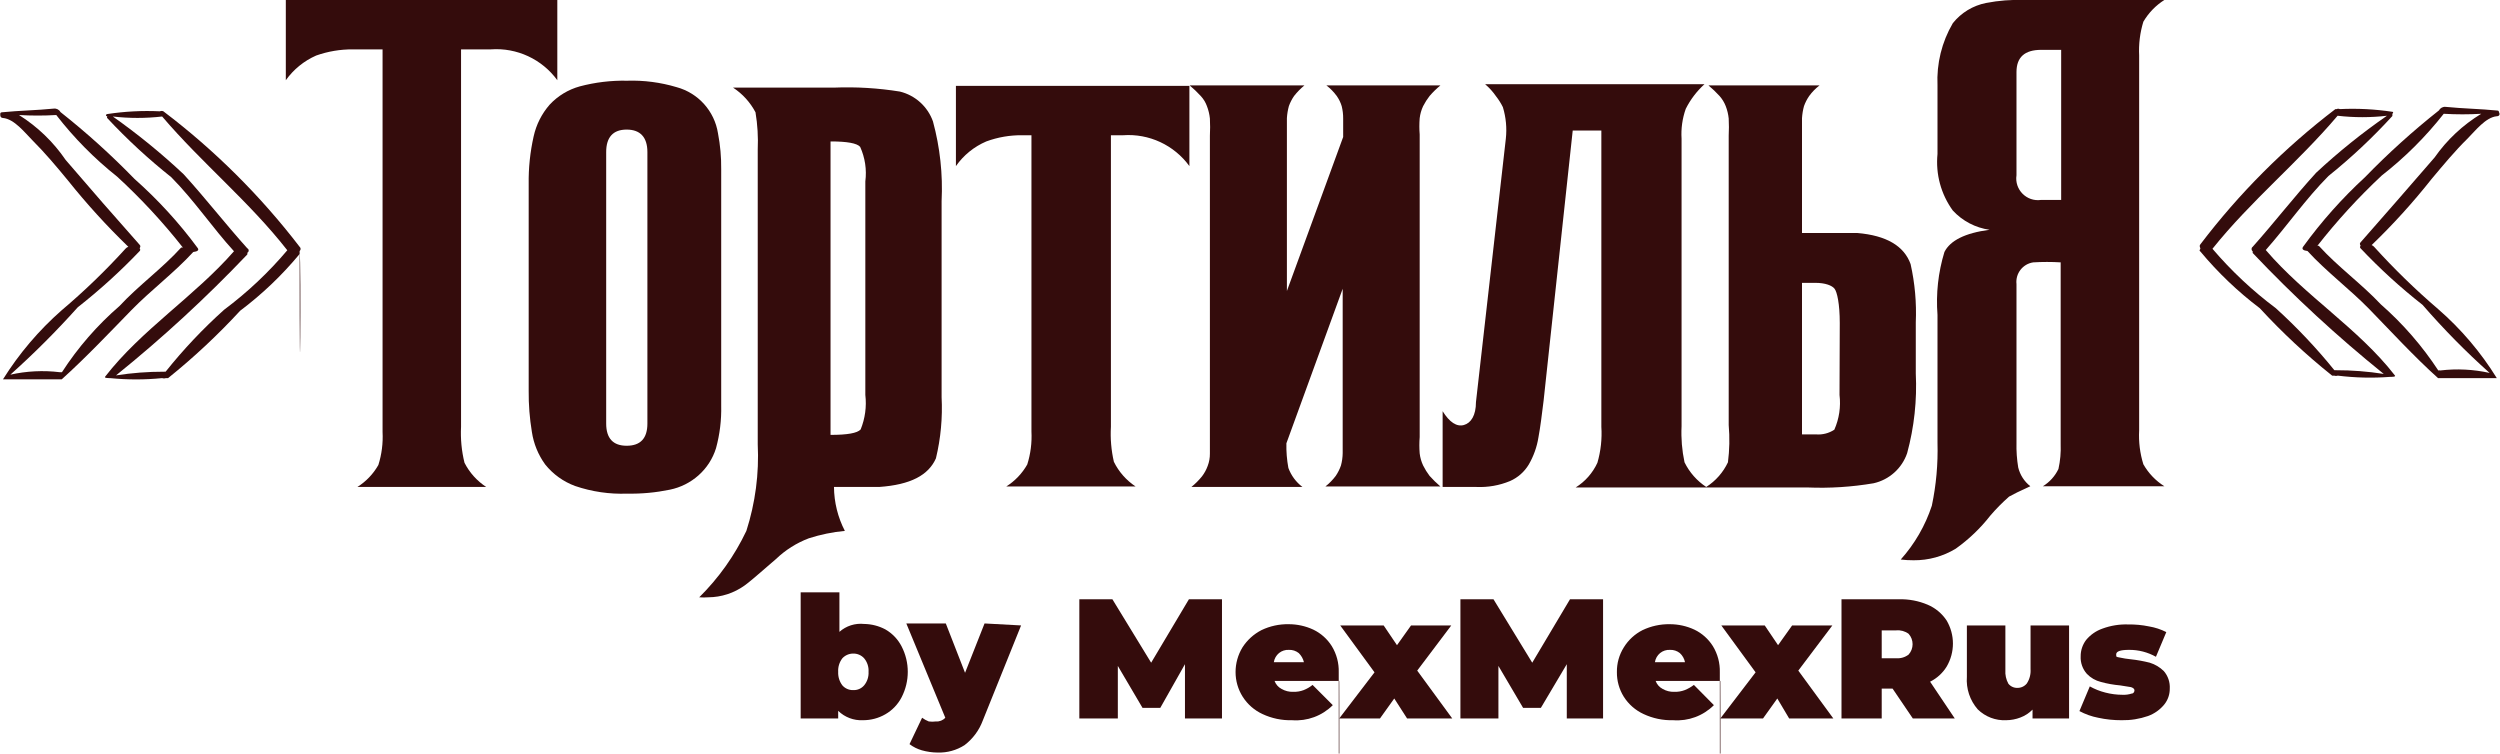
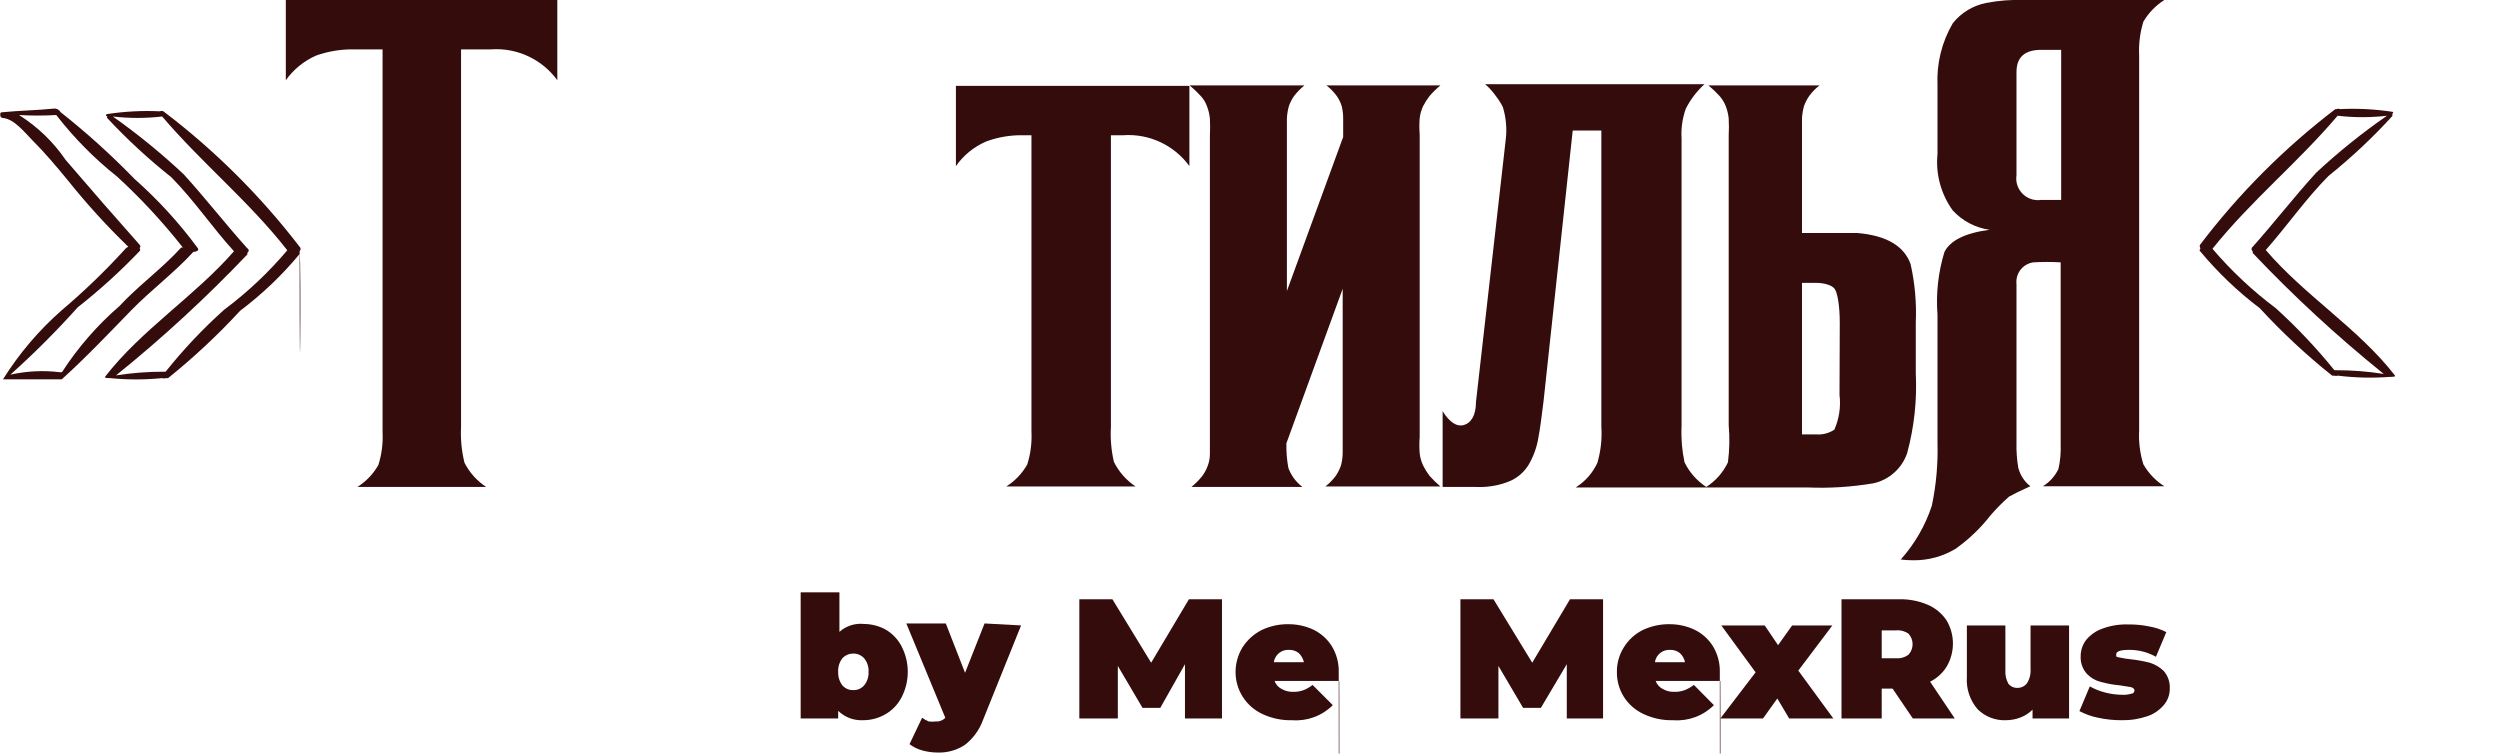
<svg xmlns="http://www.w3.org/2000/svg" viewBox="0 0 150.00 45.21" data-guides="{&quot;vertical&quot;:[],&quot;horizontal&quot;:[]}">
  <path fill="#340c0c" stroke="none" fill-opacity="1" stroke-width="1" stroke-opacity="1" class="cls-1" id="tSvg63b1c682ed" title="Path 2" d="M27.87 27.767C27.695 27.06 27.626 26.332 27.663 25.605C27.663 18.057 27.663 10.509 27.663 2.962C28.26 2.962 28.858 2.962 29.455 2.962C31.013 2.851 32.519 3.55 33.439 4.813C33.439 3.209 33.439 1.604 33.439 0C28.009 0 22.579 0 17.149 0C17.149 1.604 17.149 3.209 17.149 4.813C17.612 4.165 18.241 3.653 18.97 3.332C19.674 3.083 20.416 2.958 21.162 2.962C21.759 2.962 22.357 2.962 22.954 2.962C22.954 10.613 22.954 18.264 22.954 25.916C22.989 26.587 22.904 27.259 22.702 27.9C22.397 28.436 21.965 28.889 21.443 29.218C24.02 29.218 26.597 29.218 29.174 29.218C28.62 28.857 28.17 28.356 27.87 27.767Z" />
-   <path fill="#340c0c" stroke="none" fill-opacity="1" stroke-width="1" stroke-opacity="1" class="cls-1" id="tSvg127e1024c22" title="Path 3" d="M42.961 26.893C43.188 26.059 43.293 25.196 43.272 24.331C43.272 19.602 43.272 14.873 43.272 10.144C43.28 9.424 43.215 8.704 43.079 7.997C42.869 6.664 41.894 5.579 40.591 5.228C39.631 4.941 38.631 4.811 37.63 4.843C36.67 4.822 35.713 4.937 34.786 5.183C34.094 5.375 33.469 5.754 32.98 6.279C32.503 6.825 32.172 7.482 32.017 8.189C31.808 9.122 31.708 10.077 31.721 11.033C31.721 15.169 31.721 19.306 31.721 23.443C31.713 24.271 31.778 25.099 31.913 25.916C32.019 26.622 32.293 27.293 32.713 27.87C33.182 28.454 33.802 28.9 34.505 29.159C35.509 29.502 36.569 29.658 37.63 29.618C38.49 29.635 39.349 29.555 40.191 29.381C40.83 29.251 41.422 28.954 41.909 28.522C42.402 28.085 42.766 27.522 42.961 26.893ZM38.844 25.412C38.844 26.301 38.429 26.745 37.6 26.745C36.785 26.745 36.371 26.301 36.371 25.412C36.371 19.982 36.371 14.552 36.371 9.122C36.371 8.234 36.785 7.775 37.6 7.775C38.414 7.775 38.844 8.234 38.844 9.122C38.844 14.552 38.844 19.982 38.844 25.412" />
-   <path fill="#340c0c" stroke="none" fill-opacity="1" stroke-width="1" stroke-opacity="1" class="cls-1" id="tSvg15ef833c957" title="Path 4" d="M50.484 29.218C51.471 29.218 52.226 29.218 52.749 29.218C54.645 29.085 55.711 28.507 56.156 27.5C56.445 26.299 56.559 25.062 56.496 23.828C56.496 19.908 56.496 15.989 56.496 12.069C56.576 10.457 56.401 8.843 55.978 7.286C55.66 6.393 54.915 5.719 53.993 5.494C52.687 5.284 51.362 5.204 50.039 5.257C48.02 5.257 46.002 5.257 43.983 5.257C44.55 5.628 45.014 6.138 45.33 6.738C45.453 7.477 45.497 8.226 45.464 8.974C45.464 14.868 45.464 20.762 45.464 26.656C45.551 28.416 45.32 30.176 44.782 31.854C44.078 33.336 43.121 34.684 41.954 35.838C42.136 35.852 42.319 35.852 42.502 35.838C43.283 35.832 44.044 35.584 44.679 35.127C44.856 35.008 45.493 34.475 46.559 33.542C47.125 32.999 47.795 32.576 48.529 32.298C49.231 32.072 49.956 31.923 50.691 31.854C50.27 31.039 50.046 30.136 50.039 29.218C50.188 29.218 50.336 29.218 50.484 29.218M49.832 8.486C50.81 8.486 51.417 8.589 51.609 8.811C51.903 9.46 52.011 10.178 51.92 10.885C51.92 15.155 51.92 19.424 51.92 23.694C52.003 24.398 51.906 25.111 51.639 25.768C51.431 25.99 50.839 26.093 49.832 26.093C49.832 20.224 49.832 14.355 49.832 8.486" />
  <path fill="#340c0c" stroke="none" fill-opacity="1" stroke-width="1" stroke-opacity="1" class="cls-1" id="tSvg5b8302596b" title="Path 5" d="M61.339 8.115C61.521 8.115 61.704 8.115 61.887 8.115C61.887 14.039 61.887 19.962 61.887 25.886C61.922 26.557 61.837 27.23 61.635 27.87C61.33 28.407 60.898 28.86 60.376 29.189C62.963 29.189 65.549 29.189 68.136 29.189C67.578 28.819 67.128 28.308 66.833 27.708C66.674 27.019 66.614 26.311 66.655 25.605C66.655 19.775 66.655 13.945 66.655 8.115C66.897 8.115 67.139 8.115 67.381 8.115C68.939 8.002 70.446 8.702 71.364 9.966C71.364 8.362 71.364 6.758 71.364 5.154C66.695 5.154 62.025 5.154 57.355 5.154C57.355 6.758 57.355 8.362 57.355 9.966C57.812 9.313 58.443 8.8 59.177 8.486C59.869 8.231 60.601 8.105 61.339 8.115Z" />
  <path fill="#340c0c" stroke="none" fill-opacity="1" stroke-width="1" stroke-opacity="1" class="cls-1" id="tSvge43a3c0a7c" title="Path 6" d="M72.416 6.368C72.508 6.606 72.568 6.855 72.594 7.108C72.612 7.454 72.612 7.8 72.594 8.145C72.594 14.157 72.594 20.17 72.594 26.182C72.594 26.597 72.594 26.938 72.594 27.219C72.596 27.472 72.551 27.723 72.46 27.959C72.379 28.183 72.264 28.392 72.12 28.581C71.93 28.815 71.717 29.029 71.483 29.218C73.704 29.218 75.926 29.218 78.147 29.218C77.762 28.927 77.469 28.531 77.303 28.078C77.212 27.59 77.172 27.093 77.184 26.597C78.31 23.507 79.435 20.417 80.561 17.326C80.561 20.614 80.561 23.902 80.561 27.189C80.558 27.439 80.523 27.688 80.457 27.93C80.381 28.149 80.276 28.359 80.146 28.552C79.967 28.79 79.758 29.004 79.524 29.189C81.825 29.189 84.125 29.189 86.425 29.189C86.194 28.991 85.976 28.778 85.774 28.552C85.626 28.357 85.497 28.149 85.388 27.93C85.28 27.701 85.21 27.456 85.181 27.204C85.155 26.879 85.155 26.552 85.181 26.227C85.181 20.175 85.181 14.123 85.181 8.071C85.155 7.746 85.155 7.419 85.181 7.093C85.21 6.842 85.28 6.597 85.388 6.368C85.497 6.154 85.626 5.95 85.774 5.761C85.972 5.53 86.19 5.317 86.425 5.124C84.144 5.124 81.864 5.124 79.583 5.124C79.82 5.305 80.03 5.519 80.205 5.761C80.336 5.946 80.436 6.151 80.502 6.368C80.562 6.61 80.592 6.859 80.59 7.108C80.59 7.479 80.59 7.849 80.59 8.219C79.465 11.299 78.339 14.38 77.214 17.46C77.214 14.33 77.214 11.2 77.214 8.071C77.214 7.686 77.214 7.36 77.214 7.093C77.228 6.848 77.268 6.605 77.332 6.368C77.409 6.153 77.514 5.949 77.643 5.761C77.827 5.527 78.035 5.313 78.265 5.124C75.97 5.124 73.675 5.124 71.379 5.124C71.615 5.321 71.838 5.534 72.046 5.761C72.209 5.936 72.335 6.142 72.416 6.368Z" />
  <path fill="#340c0c" stroke="none" fill-opacity="1" stroke-width="1" stroke-opacity="1" class="cls-1" id="tSvg18afa06fd7d" title="Path 7" d="M114.429 27.189C114.851 25.632 115.026 24.018 114.947 22.406C114.947 21.384 114.947 20.362 114.947 19.341C114.998 18.167 114.893 16.992 114.636 15.846C114.241 14.75 113.175 14.128 111.438 13.98C111.077 13.98 110.717 13.98 110.356 13.98C109.611 13.98 108.866 13.98 108.12 13.98C108.12 12.01 108.12 10.04 108.12 8.071C108.12 7.686 108.12 7.36 108.12 7.093C108.135 6.848 108.174 6.605 108.239 6.368C108.316 6.153 108.42 5.949 108.55 5.761C108.725 5.519 108.935 5.305 109.172 5.124C106.95 5.124 104.729 5.124 102.508 5.124C102.743 5.321 102.966 5.534 103.174 5.761C103.332 5.94 103.458 6.145 103.544 6.368C103.636 6.606 103.696 6.855 103.722 7.108C103.74 7.454 103.74 7.8 103.722 8.145C103.722 13.93 103.722 19.716 103.722 25.501C103.787 26.246 103.772 26.995 103.677 27.737C103.391 28.343 102.939 28.857 102.374 29.218C101.815 28.85 101.365 28.339 101.071 27.737C100.919 27.027 100.859 26.3 100.894 25.575C100.894 19.824 100.894 14.073 100.894 8.323C100.856 7.715 100.942 7.105 101.145 6.531C101.425 5.972 101.807 5.47 102.271 5.05C97.882 5.05 93.494 5.05 89.106 5.05C89.359 5.266 89.584 5.515 89.772 5.79C89.927 5.988 90.061 6.202 90.172 6.427C90.359 7.04 90.42 7.685 90.35 8.323C89.752 13.59 89.155 18.857 88.558 24.124C88.558 24.924 88.261 25.383 87.832 25.501C87.403 25.619 86.973 25.338 86.558 24.672C86.558 26.187 86.558 27.703 86.558 29.218C87.235 29.218 87.911 29.218 88.587 29.218C89.276 29.248 89.964 29.127 90.601 28.863C91.071 28.657 91.464 28.31 91.727 27.87C92.016 27.372 92.212 26.825 92.304 26.256C92.423 25.619 92.512 24.879 92.615 24.05C93.198 18.645 93.78 13.239 94.363 7.834C94.935 7.834 95.508 7.834 96.081 7.834C96.081 13.758 96.081 19.681 96.081 25.605C96.128 26.334 96.048 27.066 95.844 27.767C95.563 28.377 95.11 28.892 94.54 29.248C99.181 29.248 103.821 29.248 108.461 29.248C109.784 29.303 111.109 29.218 112.415 28.996C113.355 28.785 114.118 28.101 114.429 27.189ZM110.371 23.694C110.457 24.406 110.35 25.127 110.06 25.782C109.736 25.995 109.351 26.094 108.964 26.064C108.683 26.064 108.402 26.064 108.12 26.064C108.12 23.033 108.12 20.002 108.12 16.971C108.387 16.971 108.653 16.971 108.92 16.971C109.527 16.971 109.927 17.134 110.075 17.326C110.223 17.519 110.386 18.215 110.386 19.385C110.381 20.821 110.376 22.258 110.371 23.694" />
  <path fill="#340c0c" stroke="none" fill-opacity="1" stroke-width="1" stroke-opacity="1" class="cls-1" id="tSvge058593ea" title="Path 8" d="M114.814 33.616C115.706 33.625 116.584 33.384 117.346 32.92C118.129 32.362 118.827 31.694 119.419 30.936C119.767 30.53 120.143 30.149 120.545 29.796C120.782 29.662 121.197 29.455 121.819 29.174C121.457 28.891 121.202 28.494 121.093 28.048C121.012 27.559 120.977 27.063 120.989 26.567C120.989 23.393 120.989 20.219 120.989 17.045C120.919 16.41 121.364 15.834 121.996 15.742C122.544 15.709 123.093 15.709 123.64 15.742C123.64 19.38 123.64 23.018 123.64 26.656C123.66 27.154 123.615 27.651 123.507 28.137C123.303 28.566 122.979 28.926 122.574 29.174C125.002 29.174 127.431 29.174 129.86 29.174C129.338 28.845 128.906 28.392 128.601 27.856C128.398 27.2 128.312 26.513 128.349 25.827C128.349 18.329 128.349 10.83 128.349 3.332C128.315 2.646 128.4 1.96 128.601 1.303C128.911 0.775 129.343 0.328 129.86 0C127.056 0 124.252 0 121.448 0C120.684 -0.028 119.919 0.032 119.168 0.178C118.378 0.333 117.67 0.763 117.169 1.392C116.507 2.521 116.189 3.817 116.25 5.124C116.25 5.331 116.25 6.708 116.25 9.241C116.131 10.445 116.458 11.652 117.169 12.632C117.749 13.26 118.528 13.668 119.375 13.787C117.894 13.98 117.006 14.439 116.665 15.12C116.292 16.342 116.151 17.623 116.25 18.896C116.25 21.453 116.25 24.01 116.25 26.567C116.285 27.835 116.171 29.102 115.91 30.344C115.517 31.537 114.882 32.636 114.044 33.572C114.299 33.602 114.557 33.617 114.814 33.616ZM120.989 4.324C120.989 3.436 121.478 2.991 122.47 2.991C122.87 2.991 123.27 2.991 123.67 2.991C123.67 5.993 123.67 8.994 123.67 11.995C123.27 11.995 122.87 11.995 122.47 11.995C121.605 12.124 120.86 11.38 120.989 10.514C120.989 8.451 120.989 6.388 120.989 4.324" />
  <path fill="#340c0c" stroke="none" fill-opacity="1" stroke-width="1" stroke-opacity="1" class="cls-1" id="tSvg11492ec56f0" title="Path 9" d="M135.946 15.002C137.25 13.521 138.331 11.951 139.708 10.559C141.077 9.46 142.359 8.257 143.543 6.96C143.543 6.96 143.543 6.871 143.543 6.842C143.543 6.812 143.647 6.723 143.543 6.708C142.5 6.55 141.443 6.495 140.389 6.546C140.328 6.516 140.257 6.516 140.196 6.546C140.196 6.546 140.196 6.546 140.196 6.546C140.172 6.546 140.147 6.546 140.123 6.546C137.07 8.874 134.345 11.604 132.022 14.661C131.933 14.779 132.022 14.853 132.022 14.913C132.022 14.972 131.918 15.016 132.022 15.09C133.078 16.358 134.275 17.501 135.591 18.496C136.932 19.953 138.382 21.305 139.93 22.539C139.969 22.539 140.009 22.539 140.048 22.539C140.121 22.563 140.198 22.563 140.271 22.539C141.307 22.667 142.354 22.692 143.395 22.613C143.395 22.613 143.395 22.613 143.395 22.613C143.499 22.613 143.78 22.613 143.691 22.524C141.514 19.711 138.316 17.771 135.946 15.002ZM140.137 22.213C140.113 22.213 140.088 22.213 140.063 22.213C138.99 20.886 137.817 19.644 136.554 18.496C135.157 17.451 133.88 16.254 132.748 14.927C132.748 14.927 132.748 14.927 132.748 14.927C132.748 14.927 132.748 14.927 132.748 14.927C135.043 12.055 137.901 9.729 140.256 6.945C141.24 7.059 142.234 7.059 143.218 6.945C141.72 7.982 140.3 9.125 138.967 10.366C137.62 11.847 136.48 13.328 135.161 14.809C135.069 14.874 135.069 15.011 135.161 15.075C135.161 15.11 135.161 15.145 135.161 15.179C137.617 17.772 140.244 20.196 143.025 22.436C142.07 22.285 141.104 22.211 140.137 22.213Z" />
-   <path fill="#340c0c" stroke="none" fill-opacity="1" stroke-width="1" stroke-opacity="1" class="cls-1" id="tSvg1089431696e" title="Path 10" d="M142.447 14.809C142.407 14.763 142.356 14.728 142.299 14.705C143.587 13.465 144.789 12.139 145.898 10.736C146.594 9.907 147.29 9.063 148.06 8.308C148.504 7.864 149.141 7.034 149.808 6.975C149.97 6.975 150 6.842 149.956 6.768C149.911 6.694 149.956 6.649 149.852 6.634C148.815 6.531 147.779 6.516 146.742 6.412C146.579 6.393 146.42 6.475 146.342 6.62C144.775 7.859 143.291 9.199 141.899 10.633C140.525 11.898 139.28 13.297 138.183 14.809C138.094 14.942 138.183 15.031 138.449 15.061C138.449 15.061 138.449 15.061 138.449 15.061C139.589 16.305 140.981 17.341 142.166 18.556C143.351 19.77 144.847 21.399 146.283 22.687C146.283 22.687 146.549 22.687 146.505 22.687C146.505 22.687 146.505 22.687 146.505 22.687C146.505 22.687 146.505 22.687 146.505 22.687C147.542 22.687 148.578 22.687 149.615 22.687C149.615 22.687 149.615 22.687 149.615 22.687C149.615 22.687 149.852 22.687 149.808 22.687C148.849 21.135 147.661 19.737 146.283 18.541C144.927 17.379 143.646 16.133 142.447 14.809ZM149.378 22.376C148.406 22.16 147.405 22.11 146.416 22.228C146.377 22.218 146.337 22.218 146.298 22.228C145.332 20.756 144.172 19.42 142.847 18.259C141.678 17.015 140.271 16.009 139.13 14.75C139.101 14.75 139.071 14.75 139.042 14.75C140.22 13.246 141.512 11.835 142.907 10.529C144.291 9.45 145.539 8.207 146.624 6.827C147.373 6.871 148.125 6.871 148.875 6.827C147.77 7.498 146.817 8.39 146.076 9.448C144.595 11.166 143.114 12.854 141.633 14.542C141.544 14.646 141.633 14.705 141.633 14.75C141.591 14.79 141.591 14.857 141.633 14.898C142.786 16.119 144.028 17.253 145.35 18.289C146.612 19.739 147.957 21.113 149.378 22.376Z" />
  <path fill="#340c0c" stroke="none" fill-opacity="1" stroke-width="1" stroke-opacity="1" class="cls-1" id="tSvgba56c041b0" title="Path 11" d="M14.039 15.075C12.751 13.669 11.655 12.025 10.277 10.633C8.913 9.549 7.631 8.366 6.442 7.093C6.412 7.06 6.412 7.009 6.442 6.975C6.323 6.975 6.338 6.857 6.442 6.842C7.485 6.684 8.542 6.629 9.596 6.679C9.662 6.649 9.738 6.649 9.803 6.679C9.803 6.679 9.803 6.679 9.803 6.679C9.803 6.679 9.803 6.679 9.803 6.679C12.879 9.011 15.629 11.746 17.978 14.809C18.057 14.874 18.057 14.995 17.978 15.061C17.978 28.64 18.082 15.164 17.978 15.239C16.926 16.51 15.728 17.653 14.409 18.645C13.07 20.098 11.624 21.449 10.085 22.687C10.04 22.687 9.996 22.687 9.952 22.687C9.879 22.711 9.802 22.711 9.729 22.687C8.691 22.791 7.644 22.791 6.605 22.687C6.605 22.687 6.605 22.687 6.605 22.687C6.501 22.687 6.235 22.687 6.309 22.599C8.486 19.785 11.684 17.771 14.039 15.075ZM9.848 22.302C9.877 22.302 9.907 22.302 9.937 22.302C11.002 20.968 12.176 19.725 13.447 18.585C14.842 17.544 16.114 16.347 17.238 15.016C17.238 15.016 17.238 15.016 17.238 15.016C17.238 15.016 17.238 15.016 17.238 15.016C14.957 12.099 12.099 9.774 9.729 6.99C8.745 7.104 7.752 7.104 6.768 6.99C8.264 8.044 9.684 9.202 11.018 10.455C12.365 11.936 13.506 13.417 14.838 14.898C14.941 14.947 14.951 15.09 14.857 15.154C14.851 15.158 14.845 15.161 14.838 15.164C14.848 15.198 14.848 15.234 14.838 15.268C12.374 17.857 9.743 20.281 6.96 22.524C7.915 22.374 8.881 22.3 9.848 22.302Z" />
  <path fill="#340c0c" stroke="none" fill-opacity="1" stroke-width="1" stroke-opacity="1" class="cls-1" id="tSvgd82318a96e" title="Path 12" d="M7.538 14.913C7.581 14.863 7.637 14.827 7.701 14.809C6.413 13.565 5.206 12.239 4.087 10.84C3.406 10.011 2.71 9.182 1.94 8.412C1.496 7.967 0.859 7.138 0.178 7.079C0.015 7.064 0.015 6.945 0.015 6.871C0.015 6.797 0.015 6.753 0.104 6.738C1.14 6.634 2.192 6.62 3.228 6.516C3.392 6.496 3.55 6.579 3.628 6.723C5.196 7.962 6.68 9.303 8.071 10.736C9.477 11.981 10.748 13.371 11.862 14.883C11.951 15.002 11.862 15.09 11.595 15.12C11.595 15.12 11.595 15.12 11.595 15.12C10.455 16.364 9.063 17.401 7.878 18.615C6.694 19.829 5.139 21.473 3.702 22.761C3.702 22.761 3.45 22.761 3.48 22.761C3.48 22.761 3.48 22.761 3.48 22.761C3.48 22.761 3.48 22.761 3.48 22.761C2.448 22.761 1.417 22.761 0.385 22.761C0.385 22.761 0.385 22.761 0.385 22.761C0.385 22.761 0.133 22.761 0.178 22.761C1.145 21.215 2.332 19.819 3.702 18.615C5.061 17.466 6.342 16.23 7.538 14.913ZM0.622 22.48C1.593 22.262 2.595 22.212 3.584 22.332C3.628 22.332 3.672 22.332 3.717 22.332C4.673 20.852 5.835 19.516 7.168 18.363C8.322 17.119 9.729 16.112 10.87 14.853C10.904 14.853 10.939 14.853 10.973 14.853C9.777 13.333 8.459 11.912 7.034 10.603C5.67 9.521 4.442 8.278 3.376 6.901C2.632 6.945 1.885 6.945 1.14 6.901C2.248 7.598 3.201 8.515 3.939 9.596C5.41 11.314 6.891 13.012 8.382 14.691C8.471 14.794 8.382 14.853 8.382 14.913C8.423 14.953 8.423 15.02 8.382 15.061C7.225 16.274 5.983 17.402 4.665 18.437C3.393 19.858 2.043 21.208 0.622 22.48Z" />
  <path fill="#340c0c" stroke="none" fill-opacity="1" stroke-width="1" stroke-opacity="1" class="cls-1" id="tSvg101ab650b39" title="Path 13" d="M53.12 37.763C53.537 38.002 53.876 38.357 54.097 38.785C54.59 39.742 54.59 40.878 54.097 41.835C53.876 42.263 53.537 42.618 53.12 42.857C52.71 43.094 52.245 43.216 51.772 43.213C51.222 43.239 50.685 43.035 50.291 42.65C50.291 42.803 50.291 42.956 50.291 43.109C49.541 43.109 48.791 43.109 48.04 43.109C48.04 40.586 48.04 38.064 48.04 35.541C48.815 35.541 49.59 35.541 50.365 35.541C50.365 36.331 50.365 37.121 50.365 37.911C50.77 37.552 51.308 37.38 51.846 37.437C52.291 37.443 52.727 37.555 53.12 37.763ZM51.846 41.124C52.035 40.897 52.13 40.605 52.113 40.31C52.132 40.014 52.036 39.723 51.846 39.495C51.68 39.312 51.442 39.21 51.194 39.214C50.948 39.213 50.712 39.315 50.543 39.495C50.363 39.728 50.274 40.017 50.291 40.31C50.277 40.603 50.366 40.891 50.543 41.124C50.707 41.311 50.946 41.414 51.194 41.406C51.443 41.417 51.683 41.313 51.846 41.124Z" />
  <path fill="#340c0c" stroke="none" fill-opacity="1" stroke-width="1" stroke-opacity="1" class="cls-1" id="tSvg121d978df90" title="Path 14" d="M61.265 37.526C60.499 39.426 59.734 41.327 58.969 43.227C58.752 43.815 58.372 44.329 57.873 44.708C57.392 45.016 56.83 45.171 56.259 45.153C55.939 45.151 55.62 45.106 55.312 45.019C55.044 44.942 54.793 44.816 54.571 44.649C54.823 44.121 55.075 43.593 55.326 43.065C55.449 43.156 55.584 43.231 55.726 43.287C55.868 43.307 56.013 43.307 56.156 43.287C56.367 43.304 56.576 43.222 56.718 43.065C55.938 41.179 55.158 39.293 54.379 37.407C55.168 37.407 55.958 37.407 56.748 37.407C57.133 38.395 57.518 39.382 57.903 40.369C58.293 39.382 58.683 38.395 59.073 37.407C59.803 37.447 60.534 37.486 61.265 37.526" />
  <path fill="#340c0c" stroke="none" fill-opacity="1" stroke-width="1" stroke-opacity="1" class="cls-1" id="tSvge235263b8a" title="Path 15" d="M71.098 43.109C71.098 42.023 71.098 40.937 71.098 39.851C70.604 40.725 70.111 41.598 69.617 42.472C69.261 42.472 68.906 42.472 68.551 42.472C68.057 41.633 67.563 40.794 67.07 39.955C67.07 41.006 67.07 42.057 67.07 43.109C66.3 43.109 65.53 43.109 64.76 43.109C64.76 40.725 64.76 38.34 64.76 35.956C65.421 35.956 66.083 35.956 66.744 35.956C67.519 37.225 68.294 38.493 69.069 39.762C69.824 38.493 70.579 37.225 71.335 35.956C71.996 35.956 72.658 35.956 73.319 35.956C73.319 38.34 73.319 40.725 73.319 43.109C72.579 43.109 71.838 43.109 71.098 43.109" />
  <path fill="#340c0c" stroke="none" fill-opacity="1" stroke-width="1" stroke-opacity="1" class="cls-1" id="tSvgad915d73b0" title="Path 16" d="M80.353 40.858C79.06 40.858 77.767 40.858 76.474 40.858C76.548 41.062 76.696 41.231 76.888 41.332C77.103 41.458 77.35 41.52 77.599 41.51C77.811 41.516 78.022 41.481 78.221 41.406C78.413 41.33 78.593 41.225 78.754 41.095C79.159 41.5 79.564 41.904 79.968 42.309C79.324 42.952 78.432 43.282 77.525 43.213C76.912 43.23 76.303 43.103 75.748 42.842C75.262 42.617 74.851 42.258 74.563 41.806C74.282 41.363 74.133 40.849 74.134 40.325C74.133 39.802 74.277 39.29 74.548 38.844C74.83 38.404 75.224 38.046 75.689 37.807C76.197 37.563 76.754 37.442 77.318 37.452C77.829 37.451 78.335 37.562 78.799 37.778C79.255 37.997 79.64 38.341 79.909 38.77C80.196 39.242 80.34 39.787 80.324 40.34C80.324 79.198 80.383 40.517 80.353 40.858ZM76.74 39.184C76.573 39.323 76.462 39.518 76.429 39.733C77.031 39.733 77.633 39.733 78.236 39.733C78.187 39.524 78.079 39.333 77.925 39.184C77.757 39.051 77.547 38.983 77.332 38.992C77.118 38.98 76.906 39.049 76.74 39.184Z" />
-   <path fill="#340c0c" stroke="none" fill-opacity="1" stroke-width="1" stroke-opacity="1" class="cls-1" id="tSvg8a372a71c1" title="Path 17" d="M84.426 43.109C84.169 42.709 83.912 42.309 83.656 41.909C83.37 42.309 83.083 42.709 82.797 43.109C81.982 43.109 81.168 43.109 80.353 43.109C81.059 42.186 81.765 41.263 82.471 40.34C81.785 39.402 81.099 38.464 80.413 37.526C81.281 37.526 82.15 37.526 83.019 37.526C83.286 37.921 83.552 38.316 83.819 38.711C84.1 38.316 84.382 37.921 84.663 37.526C85.468 37.526 86.272 37.526 87.077 37.526C86.395 38.429 85.714 39.333 85.033 40.236C85.734 41.194 86.435 42.151 87.136 43.109C86.233 43.109 85.329 43.109 84.426 43.109" />
  <path fill="#340c0c" stroke="none" fill-opacity="1" stroke-width="1" stroke-opacity="1" class="cls-1" id="tSvg16b938901c1" title="Path 18" d="M94.007 43.109C94.007 42.023 94.007 40.937 94.007 39.851C93.489 40.725 92.971 41.598 92.452 42.472C92.097 42.472 91.742 42.472 91.386 42.472C90.892 41.633 90.399 40.794 89.905 39.955C89.905 41.006 89.905 42.057 89.905 43.109C89.145 43.109 88.385 43.109 87.625 43.109C87.625 40.725 87.625 38.34 87.625 35.956C88.286 35.956 88.948 35.956 89.609 35.956C90.384 37.225 91.159 38.493 91.934 39.762C92.689 38.493 93.445 37.225 94.2 35.956C94.861 35.956 95.523 35.956 96.184 35.956C96.184 38.34 96.184 40.725 96.184 43.109C95.459 43.109 94.733 43.109 94.007 43.109" />
  <path fill="#340c0c" stroke="none" fill-opacity="1" stroke-width="1" stroke-opacity="1" class="cls-1" id="tSvgc2a3db20ad" title="Path 19" d="M103.219 40.858C101.925 40.858 100.632 40.858 99.339 40.858C99.413 41.062 99.561 41.231 99.753 41.332C99.968 41.458 100.215 41.52 100.464 41.51C100.676 41.516 100.888 41.481 101.086 41.406C101.282 41.327 101.466 41.222 101.634 41.095C102.034 41.5 102.434 41.904 102.834 42.309C102.189 42.952 101.297 43.282 100.39 43.213C99.777 43.23 99.168 43.103 98.613 42.842C98.127 42.617 97.716 42.258 97.428 41.806C97.151 41.362 97.008 40.848 97.014 40.325C97.006 39.801 97.15 39.287 97.428 38.844C97.7 38.401 98.09 38.042 98.554 37.807C99.062 37.565 99.62 37.443 100.183 37.452C100.694 37.451 101.2 37.562 101.663 37.778C102.12 37.997 102.505 38.341 102.774 38.77C103.061 39.242 103.205 39.787 103.189 40.34C103.189 79.198 103.248 40.517 103.219 40.858ZM99.605 39.184C99.438 39.323 99.327 39.518 99.294 39.733C99.896 39.733 100.499 39.733 101.101 39.733C101.058 39.521 100.95 39.329 100.79 39.184C100.622 39.051 100.412 38.983 100.198 38.992C99.983 38.98 99.772 39.049 99.605 39.184Z" />
  <path fill="#340c0c" stroke="none" fill-opacity="1" stroke-width="1" stroke-opacity="1" class="cls-1" id="tSvg69dca14a12" title="Path 20" d="M107.35 43.109C107.113 42.709 106.876 42.309 106.639 41.909C106.353 42.309 106.067 42.709 105.78 43.109C104.926 43.109 104.073 43.109 103.219 43.109C103.924 42.186 104.63 41.263 105.336 40.34C104.65 39.402 103.964 38.464 103.278 37.526C104.147 37.526 105.015 37.526 105.884 37.526C106.151 37.921 106.417 38.316 106.684 38.711C106.965 38.316 107.246 37.921 107.528 37.526C108.332 37.526 109.137 37.526 109.942 37.526C109.261 38.429 108.579 39.333 107.898 40.236C108.599 41.194 109.3 42.151 110.001 43.109C109.117 43.109 108.234 43.109 107.35 43.109" />
  <path fill="#340c0c" stroke="none" fill-opacity="1" stroke-width="1" stroke-opacity="1" class="cls-1" id="tSvga8877643cd" title="Path 21" d="M113.555 41.317C113.338 41.317 113.121 41.317 112.903 41.317C112.903 41.914 112.903 42.512 112.903 43.109C112.099 43.109 111.294 43.109 110.49 43.109C110.49 40.725 110.49 38.34 110.49 35.956C111.64 35.956 112.79 35.956 113.94 35.956C114.529 35.941 115.115 36.052 115.658 36.282C116.123 36.479 116.519 36.809 116.798 37.23C117.302 38.084 117.302 39.145 116.798 39.999C116.558 40.386 116.214 40.699 115.806 40.902C116.3 41.638 116.793 42.373 117.287 43.109C116.448 43.109 115.609 43.109 114.77 43.109C114.365 42.512 113.96 41.914 113.555 41.317M114.518 38.029C114.305 37.872 114.041 37.798 113.777 37.822C113.486 37.822 113.195 37.822 112.903 37.822C112.903 38.38 112.903 38.938 112.903 39.495C113.195 39.495 113.486 39.495 113.777 39.495C114.043 39.515 114.307 39.436 114.518 39.273C114.835 38.919 114.835 38.384 114.518 38.029Z" />
  <path fill="#340c0c" stroke="none" fill-opacity="1" stroke-width="1" stroke-opacity="1" class="cls-1" id="tSvgbecbb0a493" title="Path 22" d="M124.144 37.526C124.144 39.387 124.144 41.248 124.144 43.109C123.413 43.109 122.682 43.109 121.952 43.109C121.952 42.931 121.952 42.754 121.952 42.576C121.748 42.785 121.5 42.947 121.226 43.05C120.952 43.156 120.661 43.211 120.367 43.213C119.734 43.242 119.117 43.006 118.664 42.561C118.194 42.023 117.959 41.319 118.013 40.606C118.013 39.58 118.013 38.553 118.013 37.526C118.783 37.526 119.553 37.526 120.323 37.526C120.323 38.419 120.323 39.313 120.323 40.206C120.303 40.489 120.365 40.772 120.501 41.021C120.633 41.187 120.836 41.281 121.049 41.273C121.267 41.275 121.475 41.177 121.611 41.006C121.777 40.752 121.855 40.45 121.833 40.147C121.833 39.273 121.833 38.4 121.833 37.526C122.603 37.526 123.374 37.526 124.144 37.526" />
  <path fill="#340c0c" stroke="none" fill-opacity="1" stroke-width="1" stroke-opacity="1" class="cls-1" id="tSvg155b73be444" title="Path 23" d="M125.891 43.065C125.498 42.989 125.118 42.854 124.766 42.665C124.973 42.171 125.18 41.677 125.388 41.184C125.681 41.347 125.995 41.472 126.32 41.554C126.654 41.641 126.998 41.686 127.342 41.687C127.533 41.697 127.724 41.672 127.905 41.613C128.009 41.613 128.068 41.51 128.068 41.421C128.068 41.332 127.994 41.273 127.861 41.228C127.643 41.194 127.426 41.159 127.209 41.124C126.819 41.09 126.432 41.021 126.054 40.917C125.732 40.838 125.439 40.668 125.21 40.429C124.954 40.14 124.821 39.762 124.84 39.377C124.838 39.025 124.953 38.681 125.165 38.4C125.423 38.088 125.761 37.852 126.143 37.718C126.64 37.534 127.168 37.449 127.698 37.467C128.115 37.461 128.533 37.5 128.942 37.585C129.303 37.645 129.652 37.76 129.978 37.926C129.771 38.419 129.564 38.913 129.356 39.407C128.864 39.13 128.307 38.987 127.742 38.992C127.224 38.992 126.972 39.081 126.972 39.259C126.972 39.436 126.972 39.407 127.18 39.451C127.394 39.499 127.612 39.533 127.831 39.555C128.22 39.596 128.606 39.666 128.986 39.762C129.304 39.86 129.593 40.032 129.83 40.266C130.081 40.557 130.208 40.934 130.186 41.317C130.19 41.661 130.075 41.996 129.86 42.265C129.603 42.581 129.265 42.822 128.882 42.961C128.373 43.138 127.837 43.223 127.298 43.213C126.825 43.215 126.353 43.166 125.891 43.065Z" />
  <defs />
</svg>